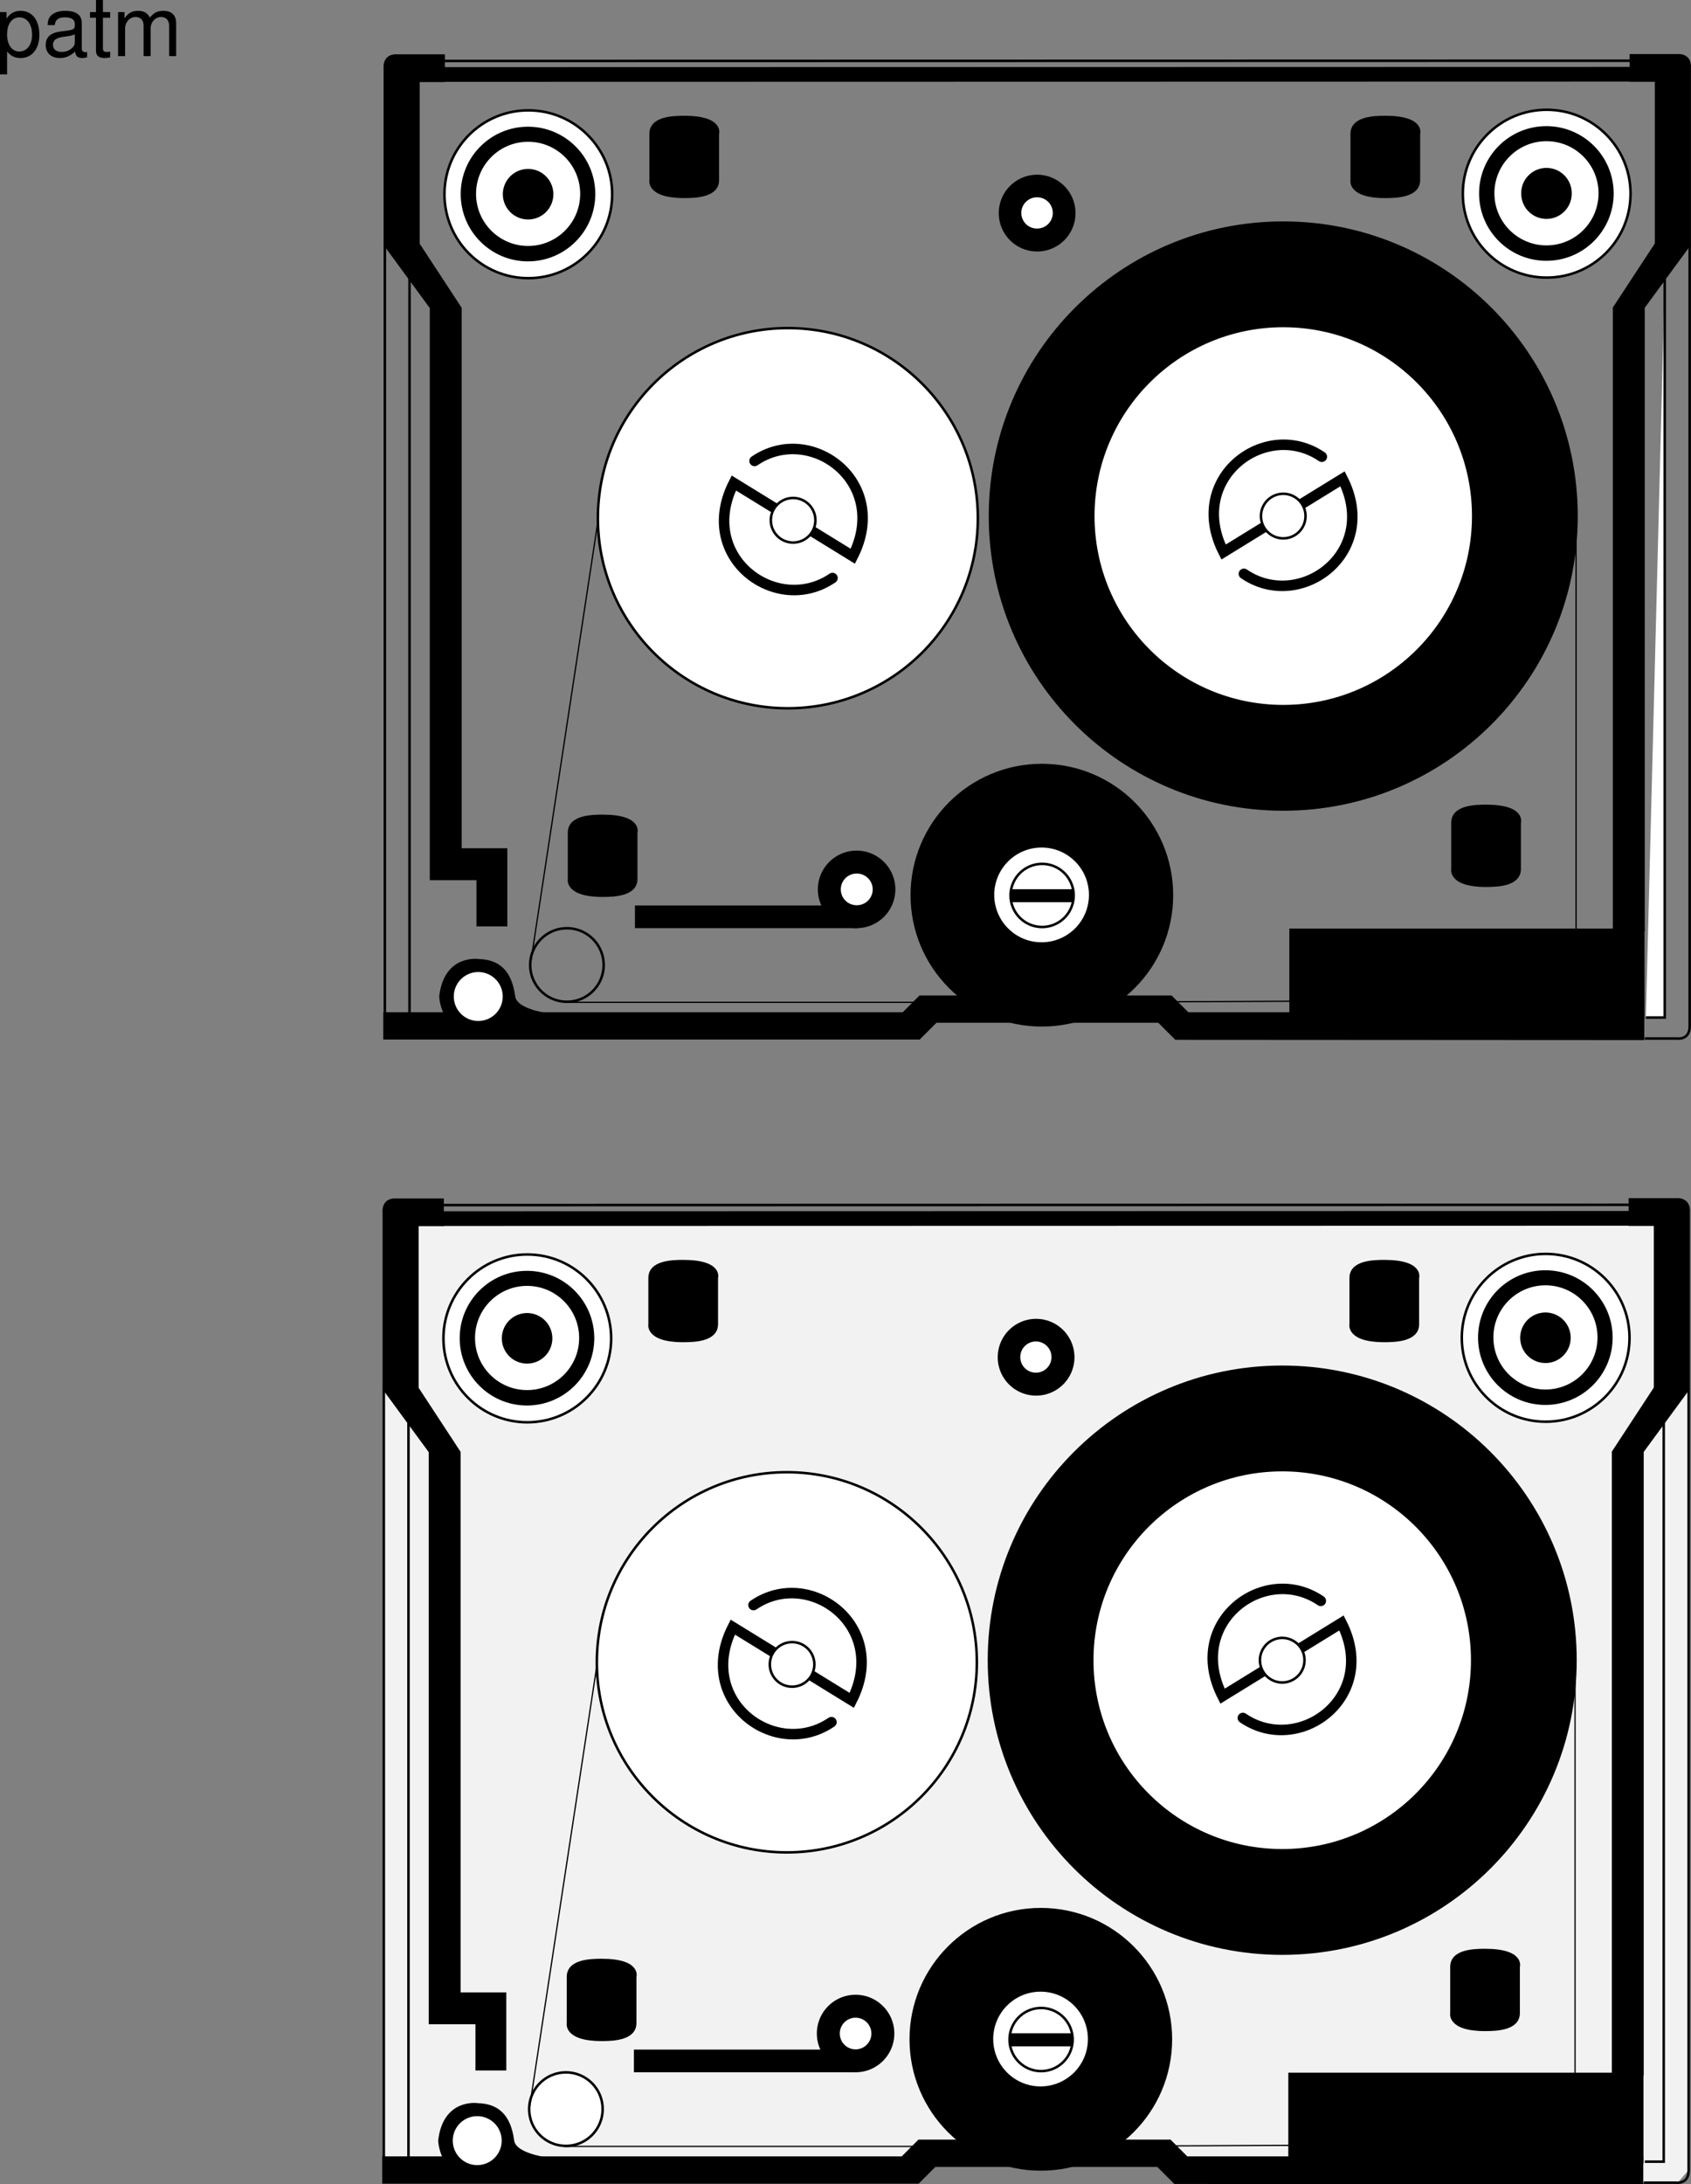
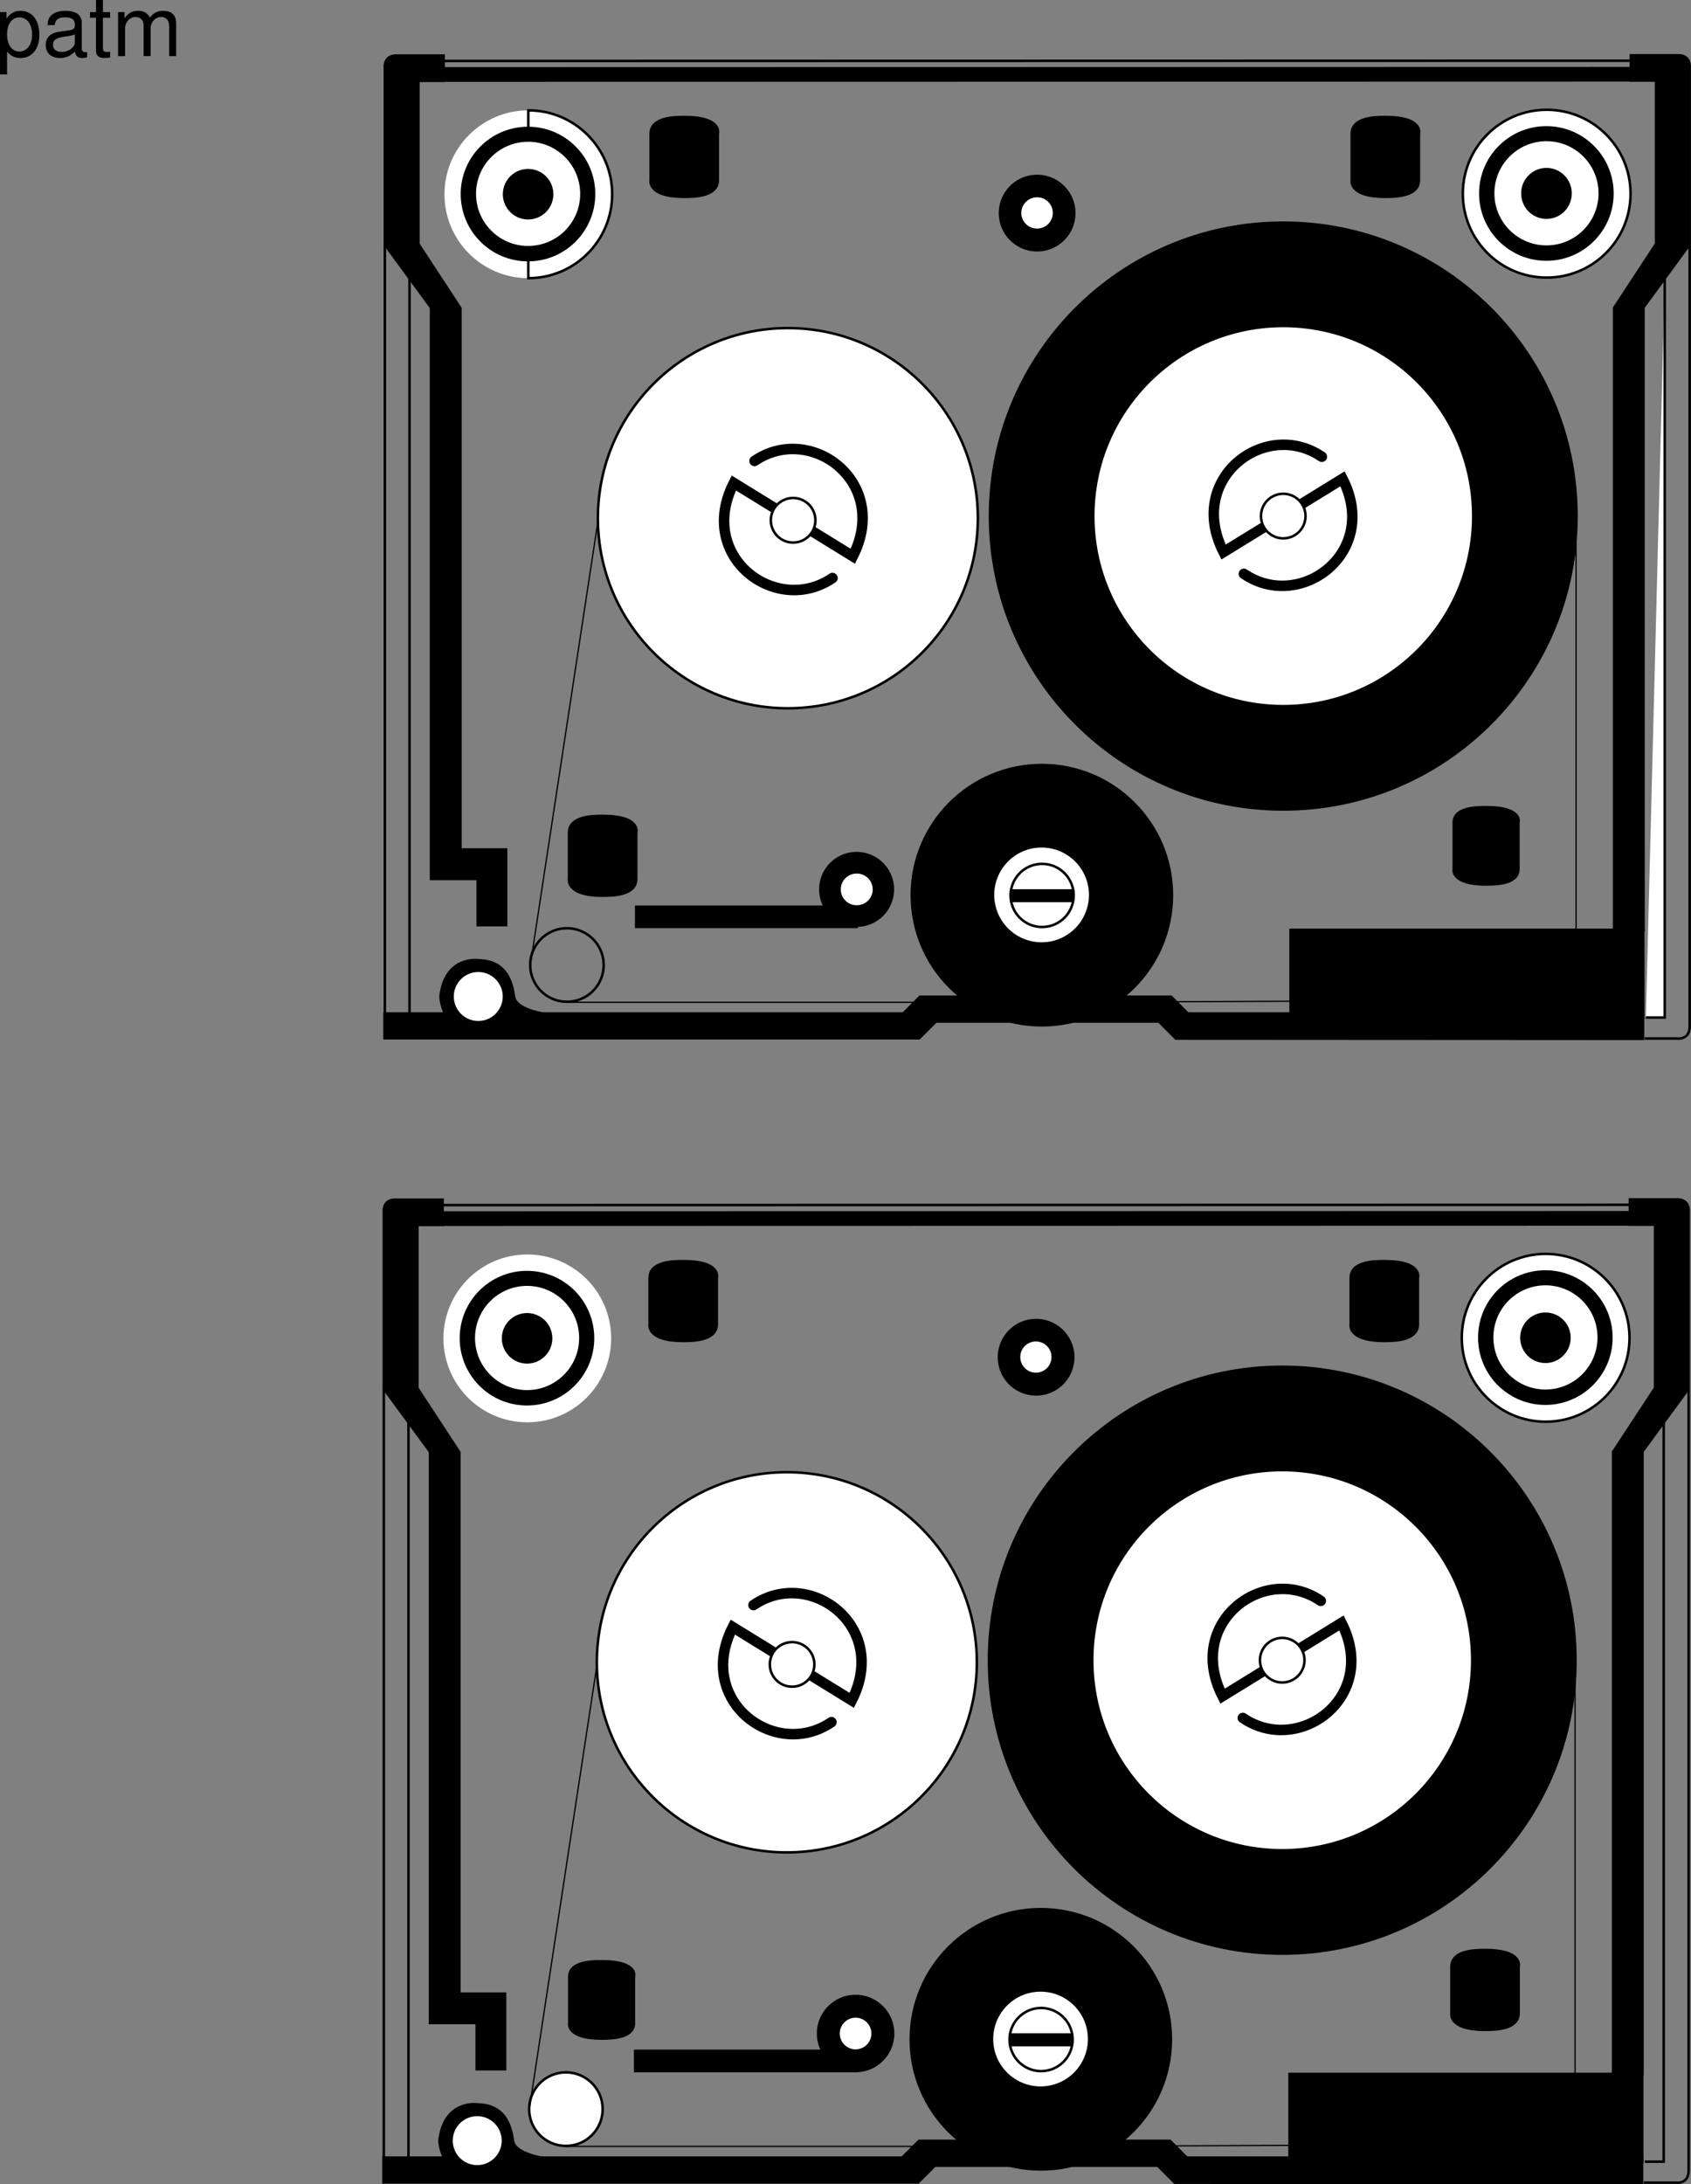
<svg xmlns="http://www.w3.org/2000/svg" xmlns:xlink="http://www.w3.org/1999/xlink" width="402.798" height="519.985">
  <rect width="100%" height="100%" fill="#808080" stroke="none" />
  <defs>
    <path id="a" d="M1.078 4.36h1.688v-5.454C3.64-.016 4.625.453 5.984.453c2.72 0 4.47-2.172 4.47-5.516 0-3.515-1.72-5.718-4.5-5.718-1.407 0-2.548.64-3.329 1.875v-1.578H1.078Zm4.61-13.58c1.828 0 3.03 1.625 3.03 4.125 0 2.375-1.218 4-3.03 4-1.782 0-2.922-1.61-2.922-4.062 0-2.469 1.14-4.063 2.921-4.063zm0 0" />
    <path id="b" d="M10.703-.984c-.187.046-.265.046-.36.046-.577 0-.905-.296-.905-.828v-6.156c0-1.86-1.36-2.86-3.938-2.86-1.547 0-2.766.438-3.484 1.22-.47.546-.672 1.14-.72 2.187h1.688c.141-1.281.891-1.86 2.454-1.86 1.515 0 2.343.547 2.343 1.547v.454c-.015.718-.375.968-1.734 1.156-2.36.297-2.734.375-3.36.64C1.454-4.921.845-4 .845-2.64.844-.734 2.156.453 4.28.453 5.594.453 6.656 0 7.844-1.078 7.954 0 8.484.453 9.562.453c.36 0 .579-.031 1.141-.172zM7.781-3.297c0 .563-.156.89-.656 1.36-.688.625-1.5.937-2.484.937-1.297 0-2.063-.625-2.063-1.688 0-1.093.719-1.656 2.516-1.906 1.781-.25 2.125-.328 2.687-.593zm0 0" />
    <path id="c" d="M5.078-10.484H3.36v-2.875H1.703v2.875H.281v1.359h1.422v7.922c0 1.078.719 1.656 2.016 1.656.437 0 .797-.031 1.36-.14v-1.391C4.843-1.016 4.624-1 4.28-1c-.718 0-.922-.203-.922-.938v-7.187h1.72zm0 0" />
    <path id="d" d="M1.406-10.484V0h1.672v-6.578c0-1.516 1.11-2.734 2.469-2.734 1.234 0 1.937.75 1.937 2.093V0h1.672v-6.578c0-1.516 1.11-2.734 2.469-2.734 1.219 0 1.938.765 1.938 2.093V0h1.671v-7.86c0-1.874-1.078-2.921-3.03-2.921-1.407 0-2.25.422-3.22 1.594-.625-1.11-1.468-1.594-2.828-1.594-1.39 0-2.343.515-3.218 1.781v-1.484zm0 0" />
  </defs>
-   <path fill="#f2f2f2" d="M389.875 519.61h9.75l2.613-3V289.36H91.375v227.25H217l4-4.25 55.75-.25 4.75 4.5H383l6.875 3" />
  <path d="M248.172 244.09c17.11 0 30.98-13.871 30.98-30.98 0-17.11-13.87-30.981-30.98-30.981s-30.98 13.871-30.98 30.98c0 17.11 13.87 30.98 30.98 30.98" />
  <path fill="none" stroke="#000" stroke-miterlimit="10" stroke-width=".6" d="M248.172 244.09c17.11 0 30.98-13.871 30.98-30.98 0-17.11-13.87-30.981-30.98-30.981s-30.98 13.871-30.98 30.98c0 17.11 13.87 30.98 30.98 30.98zm0 0" />
  <path d="M247.047 59.574a8.839 8.839 0 0 0 8.84-8.84 8.839 8.839 0 0 0-8.84-8.84 8.839 8.839 0 0 0-8.84 8.84 8.839 8.839 0 0 0 8.84 8.84" />
  <path fill="none" stroke="#000" stroke-miterlimit="10" stroke-width=".6" d="M247.047 59.574a8.839 8.839 0 0 0 8.84-8.84 8.839 8.839 0 0 0-8.84-8.84 8.839 8.839 0 0 0-8.84 8.84 8.839 8.839 0 0 0 8.84 8.84zm0 0" />
  <path d="M305.672 192.71c38.574 0 69.851-31.276 69.851-69.85 0-38.579-31.277-69.852-69.851-69.852-38.578 0-69.852 31.273-69.852 69.851 0 38.575 31.274 69.852 69.852 69.852" />
  <path fill="none" stroke="#000" stroke-miterlimit="10" stroke-width=".6" d="M305.672 192.71c38.574 0 69.851-31.276 69.851-69.85 0-38.579-31.277-69.852-69.851-69.852-38.578 0-69.852 31.273-69.852 69.851 0 38.575 31.274 69.852 69.852 69.852zm0 0" />
  <path d="M94.547 13.234h11.125v6h-6V58.11l10 15.25v128.875h10.875v18h-6.75v-11h-11.125v-136l-11-15V16.36c-.25-3.5 2.875-3.125 2.875-3.125" />
  <path fill="none" stroke="#000" stroke-miterlimit="10" stroke-width=".6" d="M94.547 13.234h11.125v6h-6V58.11l10 15.25v128.875h10.875v18h-6.75v-11h-11.125v-136l-11-15V16.36c-.25-3.5 2.875-3.125 2.875-3.125zm0 0" />
  <path stroke="#000" stroke-miterlimit="10" stroke-width="3.5" d="m388.484 17.672-282.812.062" />
  <path stroke="#000" stroke-miterlimit="10" stroke-width=".6" d="m388.453 14.453-282.812.063" />
  <path fill="none" stroke="#000" stroke-miterlimit="10" stroke-width=".6" d="M135.047 238.484a8.75 8.75 0 1 0-.001-17.5 8.75 8.75 0 0 0 0 17.5zm0 0" />
  <path d="M114.047 228.61c4.625.124 7.574 2.53 8.375 8.624.625 4.75 15.375 5 15.375 5l-7.125 1.875s-8.926 3.036-17.375 2.125c-8.125-.875-8.375-9-8.375-9 1.125-9.875 9.125-8.625 9.125-8.625" />
  <path fill="none" stroke="#000" stroke-miterlimit="10" stroke-width=".6" d="M114.047 228.61c4.625.124 7.574 2.53 8.375 8.624.625 4.75 15.375 5 15.375 5l-7.125 1.875s-8.926 3.036-17.375 2.125c-8.125-.875-8.375-9-8.375-9 1.125-9.875 9.125-8.625 9.125-8.625zm0 0" />
  <path d="M135.547 209.234v-11c0-3.875 5.375-4 8-4 9.25 0 8 4 8 4v11c0 3.75-5 4-8 4-8.875 0-8-4-8-4" />
  <path fill="none" stroke="#000" stroke-miterlimit="10" stroke-width=".6" d="M135.547 209.234v-11c0-3.875 5.375-4 8-4 9.25 0 8 4 8 4v11c0 3.75-5 4-8 4-8.875 0-8-4-8-4zm0 0" />
  <path d="M154.984 42.86v-11c0-3.876 5.375-4 8-4 9.25 0 8 4 8 4v11c0 3.75-5 4-8 4-8.875 0-8-4-8-4" />
  <path fill="none" stroke="#000" stroke-miterlimit="10" stroke-width=".6" d="M154.984 42.86v-11c0-3.876 5.375-4 8-4 9.25 0 8 4 8 4v11c0 3.75-5 4-8 4-8.875 0-8-4-8-4zm0 0" />
  <path d="M321.984 42.86v-11c0-3.876 5.375-4 8-4 9.25 0 8 4 8 4v11c0 3.75-5 4-8 4-8.875 0-8-4-8-4" />
  <path fill="none" stroke="#000" stroke-miterlimit="10" stroke-width=".6" d="M321.984 42.86v-11c0-3.876 5.375-4 8-4 9.25 0 8 4 8 4v11c0 3.75-5 4-8 4-8.875 0-8-4-8-4zm0 0" />
  <path d="M345.984 206.86v-11c0-3.876 5.375-4 8-4 9.25 0 8 4 8 4v11c0 3.75-5 4-8 4-8.875 0-8-4-8-4" />
-   <path fill="none" stroke="#000" stroke-miterlimit="10" stroke-width=".6" d="M345.984 206.86v-11c0-3.876 5.375-4 8-4 9.25 0 8 4 8 4v11c0 3.75-5 4-8 4-8.875 0-8-4-8-4zm0 0" />
  <path fill="#fff" d="M305.672 168.113c24.992 0 45.254-20.261 45.254-45.254 0-24.992-20.262-45.254-45.254-45.254-24.992 0-45.254 20.262-45.254 45.254 0 24.993 20.262 45.254 45.254 45.254" />
  <path fill="none" stroke="#000" stroke-miterlimit="10" stroke-width=".6" d="M305.672 168.113c24.992 0 45.254-20.261 45.254-45.254 0-24.992-20.262-45.254-45.254-45.254-24.992 0-45.254 20.262-45.254 45.254 0 24.993 20.262 45.254 45.254 45.254zm0 0" />
  <path fill="#fff" d="M187.672 168.613c24.992 0 45.254-20.261 45.254-45.254 0-24.992-20.262-45.254-45.254-45.254-24.992 0-45.254 20.262-45.254 45.254 0 24.993 20.262 45.254 45.254 45.254" />
  <path fill="none" stroke="#000" stroke-miterlimit="10" stroke-width=".6" d="M187.672 168.613c24.992 0 45.254-20.261 45.254-45.254 0-24.992-20.262-45.254-45.254-45.254-24.992 0-45.254 20.262-45.254 45.254 0 24.993 20.262 45.254 45.254 45.254zm0 0" />
  <path d="M391.484 221.36V73.171l11-15V16.297c.25-3.5-2.875-3.125-2.875-3.125h-11.125v6h6v38.875l-10 15.25v147.937l7 .125" />
  <path fill="none" stroke="#000" stroke-miterlimit="10" stroke-width=".6" d="M391.484 221.36V73.171l11-15V16.297c.25-3.5-2.875-3.125-2.875-3.125h-11.125v6h6v38.875l-10 15.25v147.937Zm0 0" />
  <path fill="#fff" d="M368.422 66.086c11.031 0 19.976-8.945 19.976-19.977 0-11.03-8.945-19.976-19.976-19.976-11.031 0-19.977 8.945-19.977 19.976 0 11.032 8.946 19.977 19.977 19.977" />
  <path fill="none" stroke="#000" stroke-miterlimit="10" stroke-width=".6" d="M368.422 66.086c11.031 0 19.976-8.945 19.976-19.977 0-11.03-8.945-19.976-19.976-19.976-11.031 0-19.977 8.945-19.977 19.976 0 11.032 8.946 19.977 19.977 19.977zm0 0" />
  <path d="M368.348 61.79c8.687 0 15.73-7.044 15.73-15.731 0-8.688-7.043-15.73-15.73-15.73-8.688 0-15.73 7.042-15.73 15.73 0 8.687 7.042 15.73 15.73 15.73" />
  <path fill="none" stroke="#000" stroke-miterlimit="10" stroke-width=".6" d="M368.348 61.79c8.687 0 15.73-7.044 15.73-15.731 0-8.688-7.043-15.73-15.73-15.73-8.688 0-15.73 7.042-15.73 15.73 0 8.687 7.042 15.73 15.73 15.73zm0 0" />
  <path fill="#fff" d="M368.371 58.719c7.016 0 12.703-5.688 12.703-12.703 0-7.016-5.687-12.703-12.703-12.703-7.016 0-12.703 5.687-12.703 12.703 0 7.015 5.687 12.703 12.703 12.703" />
  <path fill="none" stroke="#000" stroke-miterlimit="10" stroke-width=".6" d="M368.371 58.719c7.016 0 12.703-5.688 12.703-12.703 0-7.016-5.687-12.703-12.703-12.703-7.016 0-12.703 5.687-12.703 12.703 0 7.015 5.687 12.703 12.703 12.703zm0 0" />
  <path d="M368.371 51.813a5.715 5.715 0 0 0 5.715-5.715 5.716 5.716 0 1 0-11.43 0 5.715 5.715 0 0 0 5.715 5.715" />
  <path fill="none" stroke="#000" stroke-miterlimit="10" stroke-width=".6" d="M368.371 51.813a5.715 5.715 0 0 0 5.715-5.715 5.716 5.716 0 1 0-11.43 0 5.715 5.715 0 0 0 5.715 5.715zm0 0" />
  <path fill="#fff" d="M125.848 66.223c11.03 0 19.972-8.946 19.972-19.977s-8.94-19.976-19.972-19.976c-11.035 0-19.977 8.945-19.977 19.976 0 11.031 8.942 19.977 19.977 19.977" />
-   <path fill="none" stroke="#000" stroke-miterlimit="10" stroke-width=".6" d="M125.848 66.223c11.03 0 19.972-8.946 19.972-19.977s-8.94-19.976-19.972-19.976c-11.035 0-19.977 8.945-19.977 19.976 0 11.031 8.942 19.977 19.977 19.977zm0 0" />
+   <path fill="none" stroke="#000" stroke-miterlimit="10" stroke-width=".6" d="M125.848 66.223c11.03 0 19.972-8.946 19.972-19.977s-8.94-19.976-19.972-19.976zm0 0" />
  <path d="M125.773 61.926c8.684 0 15.727-7.043 15.727-15.73 0-8.688-7.043-15.731-15.727-15.731-8.691 0-15.734 7.043-15.734 15.73 0 8.688 7.043 15.73 15.734 15.73" />
  <path fill="none" stroke="#000" stroke-miterlimit="10" stroke-width=".6" d="M125.773 61.926c8.684 0 15.727-7.043 15.727-15.73 0-8.688-7.043-15.731-15.727-15.731-8.691 0-15.734 7.043-15.734 15.73 0 8.688 7.043 15.73 15.734 15.73zm0 0" />
  <path fill="#fff" d="M125.797 58.855c7.016 0 12.703-5.687 12.703-12.703 0-7.015-5.688-12.703-12.703-12.703-7.016 0-12.703 5.688-12.703 12.703 0 7.016 5.687 12.703 12.703 12.703" />
  <path fill="none" stroke="#000" stroke-miterlimit="10" stroke-width=".6" d="M125.797 58.855c7.016 0 12.703-5.687 12.703-12.703 0-7.015-5.687-12.703-12.703-12.703-7.016 0-12.703 5.688-12.703 12.703 0 7.016 5.687 12.703 12.703 12.703zm0 0" />
  <path d="M125.797 51.95a5.715 5.715 0 0 0 5.715-5.716 5.718 5.718 0 0 0-5.715-5.718 5.721 5.721 0 0 0-5.719 5.718 5.718 5.718 0 0 0 5.719 5.715" />
  <path fill="none" stroke="#000" stroke-miterlimit="10" stroke-width=".6" d="M125.797 51.95a5.715 5.715 0 0 0 5.715-5.716 5.718 5.718 0 0 0-5.715-5.718 5.721 5.721 0 0 0-5.719 5.718 5.718 5.718 0 0 0 5.719 5.715zm0 0" />
  <path fill="#fff" d="M246.996 54.71a4.017 4.017 0 1 0-.002-8.033 4.017 4.017 0 0 0 .002 8.034" />
  <path fill="none" stroke="#000" stroke-miterlimit="10" stroke-width=".6" d="M246.996 54.71a4.017 4.017 0 1 0-.002-8.033 4.017 4.017 0 0 0 .002 8.034zM91.672 58.234v184m5.875-176v176m105.75-26.5zm0 0" />
  <path d="M204.047 220.66a8.926 8.926 0 0 0 8.926-8.926c0-4.93-3.996-8.93-8.926-8.93s-8.93 4-8.93 8.93 4 8.926 8.93 8.926" />
-   <path fill="none" stroke="#000" stroke-miterlimit="10" stroke-width=".6" d="M204.047 220.66a8.926 8.926 0 0 0 8.926-8.926c0-4.93-3.996-8.93-8.926-8.93s-8.93 4-8.93 8.93 4 8.926 8.93 8.926zm0 0" />
  <path d="M204.047 220.66v-4.8h-52.5v4.8h52.5" />
  <path fill="none" stroke="#000" stroke-miterlimit="10" stroke-width=".6" d="M204.047 220.66v-4.8h-52.5v4.8zm0 0" />
  <path fill="#fff" d="M204.047 215.8a4.066 4.066 0 1 0 0-8.131 4.066 4.066 0 0 0 0 8.132" />
  <path fill="none" stroke="#000" stroke-miterlimit="10" stroke-width=".6" d="M204.047 215.8a4.066 4.066 0 1 0 0-8.131 4.066 4.066 0 0 0 0 8.132zm0 0" />
  <path fill="#fff" d="M248.11 224.625c6.394 0 11.577-5.184 11.577-11.578 0-6.395-5.183-11.578-11.578-11.578-6.394 0-11.578 5.183-11.578 11.578 0 6.394 5.184 11.578 11.578 11.578" />
  <path fill="none" stroke="#000" stroke-miterlimit="10" stroke-width=".6" d="M248.11 224.625c6.394 0 11.578-5.184 11.578-11.578 0-6.395-5.184-11.578-11.579-11.578-6.394 0-11.578 5.183-11.578 11.578 0 6.394 5.184 11.578 11.578 11.578zm0 0" />
  <path fill="#fff" d="M248.234 220.684a7.512 7.512 0 1 0 0-15.024 7.512 7.512 0 0 0 0 15.024" />
  <path fill="none" stroke="#000" stroke-miterlimit="10" stroke-width=".6" d="M248.234 220.684a7.512 7.512 0 1 0 0-15.024 7.512 7.512 0 0 0 0 15.024zm0 0" />
  <path d="M255.422 214.484v-2.5h-14.5v2.5h14.5" />
  <path fill="none" stroke="#000" stroke-miterlimit="10" stroke-width=".6" d="M255.422 214.484v-2.5h-14.5v2.5zM402.484 58.172v186.062c.063 3.5-3.062 3-3.062 3h-7.625" />
  <path d="M391.422 242.36v-21h-84v21h84" />
  <path fill="none" stroke="#000" stroke-miterlimit="10" stroke-width=".6" d="M391.422 242.36v-21h-84v21zm0 0" />
  <path d="M92.547 242.234v4h126l4-4h53.875l4.062 4.063 109.938.062v-4.125H282.547l-4-4h-59l-4 4h-123" />
  <path fill="none" stroke="#000" stroke-miterlimit="10" stroke-width="2.5" d="M92.547 242.234v4h126l4-4h53.875l4.062 4.063 109.938.062v-4.125H282.547l-4-4h-59l-4 4zm0 0" />
  <path fill="#fff" d="M113.922 243.36a6.125 6.125 0 1 0 0-12.25 6.125 6.125 0 0 0 0 12.25" />
  <path fill="none" stroke="#000" stroke-miterlimit="10" stroke-width=".6" d="M113.922 243.36a6.125 6.125 0 1 0 0-12.25 6.125 6.125 0 0 0 0 12.25zm0 0" />
  <path fill="#fff" stroke="#000" stroke-miterlimit="10" stroke-width=".6" d="M396.547 66.234v176h-4.5" />
  <path fill="none" stroke="#000" stroke-linecap="round" stroke-miterlimit="10" stroke-width="2.5" d="M179.734 109.734c13.375-9.125 32.407 5.063 23.407 22.688l-28.344-17.438c-9 17.625 10.125 31.75 23.5 22.625" />
  <path fill="#fff" d="M188.922 129.164a5.305 5.305 0 1 0 0-10.61 5.305 5.305 0 0 0 0 10.61" />
  <path fill="none" stroke="#000" stroke-miterlimit="10" stroke-width=".6" d="M188.922 129.164a5.305 5.305 0 1 0 0-10.61 5.305 5.305 0 0 0 0 10.61zm0 0" />
  <path fill="none" stroke="#000" stroke-linecap="round" stroke-miterlimit="10" stroke-width="2.5" d="M314.86 108.734c-13.376-9.125-32.407 5.063-23.407 22.688l28.344-17.438c9 17.625-10.125 31.75-23.5 22.625" />
  <path fill="#fff" d="M305.672 128.164a5.305 5.305 0 1 1 0-10.61 5.305 5.305 0 0 1 0 10.61" />
  <path fill="none" stroke="#000" stroke-miterlimit="10" stroke-width=".6" d="M305.672 128.164a5.305 5.305 0 1 1 0-10.61 5.305 5.305 0 0 1 0 10.61zm0 0" />
  <path fill="none" stroke="#000" stroke-linecap="round" stroke-miterlimit="10" stroke-width=".3" d="m142.422 124.11-16 105m152.625 9.374 28.125-.125m-88.25.251h-84.125m240.625-17v-97.75" />
  <path d="M247.926 516.465c17.11 0 30.98-13.871 30.98-30.98 0-17.11-13.87-30.981-30.98-30.981s-30.98 13.871-30.98 30.98c0 17.11 13.87 30.98 30.98 30.98" />
  <path fill="none" stroke="#000" stroke-miterlimit="10" stroke-width=".6" d="M247.926 516.465c17.11 0 30.98-13.871 30.98-30.98 0-17.11-13.87-30.981-30.98-30.981s-30.98 13.871-30.98 30.98c0 17.11 13.87 30.98 30.98 30.98zm0 0" />
  <path d="M246.8 331.95a8.839 8.839 0 0 0 8.84-8.84 8.839 8.839 0 0 0-8.84-8.84 8.839 8.839 0 0 0-8.84 8.84 8.839 8.839 0 0 0 8.84 8.84" />
  <path fill="none" stroke="#000" stroke-miterlimit="10" stroke-width=".6" d="M246.8 331.95a8.839 8.839 0 0 0 8.84-8.84 8.839 8.839 0 0 0-8.84-8.84 8.839 8.839 0 0 0-8.84 8.84 8.839 8.839 0 0 0 8.84 8.84zm0 0" />
  <path d="M305.426 465.086c38.578 0 69.851-31.277 69.851-69.852 0-38.578-31.273-69.851-69.851-69.851-38.574 0-69.852 31.273-69.852 69.851 0 38.575 31.278 69.852 69.852 69.852" />
  <path fill="none" stroke="#000" stroke-miterlimit="10" stroke-width=".6" d="M305.426 465.086c38.578 0 69.851-31.277 69.851-69.852 0-38.578-31.273-69.851-69.851-69.851-38.574 0-69.852 31.273-69.852 69.851 0 38.575 31.278 69.852 69.852 69.852zm0 0" />
  <path d="M94.3 285.61h11.126v6h-6v38.874l10 15.25V474.61H120.3v18h-6.75v-11h-11.125v-136l-11-15v-41.875c-.25-3.5 2.875-3.125 2.875-3.125" />
  <path fill="none" stroke="#000" stroke-miterlimit="10" stroke-width=".6" d="M94.3 285.61h11.126v6h-6v38.874l10 15.25V474.61H120.3v18h-6.75v-11h-11.125v-136l-11-15v-41.875c-.25-3.5 2.875-3.125 2.875-3.125zm0 0" />
  <path stroke="#000" stroke-miterlimit="10" stroke-width="3.5" d="m388.238 290.047-282.812.062" />
  <path stroke="#000" stroke-miterlimit="10" stroke-width=".6" d="m388.207 286.828-282.812.063" />
  <path fill="#fff" d="M134.8 510.86a8.748 8.748 0 0 0 8.75-8.75 8.75 8.75 0 1 0-8.75 8.75" />
  <path fill="none" stroke="#000" stroke-miterlimit="10" stroke-width=".6" d="M134.8 510.86a8.748 8.748 0 0 0 8.75-8.75 8.75 8.75 0 1 0-8.75 8.75zm0 0" />
  <path d="M113.8 500.984c4.626.125 7.575 2.532 8.376 8.625.625 4.75 15.375 5 15.375 5l-7.125 1.875s-8.922 3.036-17.375 2.125c-8.125-.875-8.375-9-8.375-9 1.125-9.875 9.125-8.625 9.125-8.625" />
  <path fill="none" stroke="#000" stroke-miterlimit="10" stroke-width=".6" d="M113.8 500.984c4.626.125 7.575 2.532 8.376 8.625.625 4.75 15.375 5 15.375 5l-7.125 1.875s-8.922 3.036-17.375 2.125c-8.125-.875-8.375-9-8.375-9 1.125-9.875 9.125-8.625 9.125-8.625zm0 0" />
  <path d="M135.3 481.61v-11c0-3.876 5.376-4 8-4 9.25 0 8 4 8 4v11c0 3.75-5 4-8 4-8.874 0-8-4-8-4" />
-   <path fill="none" stroke="#000" stroke-miterlimit="10" stroke-width=".6" d="M135.3 481.61v-11c0-3.876 5.376-4 8-4 9.25 0 8 4 8 4v11c0 3.75-5 4-8 4-8.874 0-8-4-8-4zm0 0" />
  <path d="M154.738 315.234v-11c0-3.875 5.375-4 8-4 9.25 0 8 4 8 4v11c0 3.75-5 4-8 4-8.875 0-8-4-8-4" />
  <path fill="none" stroke="#000" stroke-miterlimit="10" stroke-width=".6" d="M154.738 315.234v-11c0-3.875 5.375-4 8-4 9.25 0 8 4 8 4v11c0 3.75-5 4-8 4-8.875 0-8-4-8-4zm0 0" />
  <path d="M321.738 315.234v-11c0-3.875 5.375-4 8-4 9.25 0 8 4 8 4v11c0 3.75-5 4-8 4-8.875 0-8-4-8-4" />
  <path fill="none" stroke="#000" stroke-miterlimit="10" stroke-width=".6" d="M321.738 315.234v-11c0-3.875 5.375-4 8-4 9.25 0 8 4 8 4v11c0 3.75-5 4-8 4-8.875 0-8-4-8-4zm0 0" />
  <path d="M345.738 479.234v-11c0-3.875 5.375-4 8-4 9.25 0 8 4 8 4v11c0 3.75-5 4-8 4-8.875 0-8-4-8-4" />
  <path fill="none" stroke="#000" stroke-miterlimit="10" stroke-width=".6" d="M345.738 479.234v-11c0-3.875 5.375-4 8-4 9.25 0 8 4 8 4v11c0 3.75-5 4-8 4-8.875 0-8-4-8-4zm0 0" />
  <path fill="#fff" d="M305.426 440.488c24.992 0 45.258-20.261 45.258-45.254 0-24.992-20.266-45.254-45.258-45.254-24.992 0-45.254 20.262-45.254 45.254 0 24.993 20.262 45.254 45.254 45.254" />
  <path fill="none" stroke="#000" stroke-miterlimit="10" stroke-width=".6" d="M305.426 440.488c24.992 0 45.258-20.261 45.258-45.254 0-24.992-20.266-45.254-45.258-45.254-24.992 0-45.254 20.262-45.254 45.254 0 24.993 20.262 45.254 45.254 45.254zm0 0" />
  <path fill="#fff" d="M187.426 440.988c24.992 0 45.258-20.261 45.258-45.254 0-24.992-20.266-45.254-45.258-45.254-24.992 0-45.254 20.262-45.254 45.254 0 24.993 20.262 45.254 45.254 45.254" />
  <path fill="none" stroke="#000" stroke-miterlimit="10" stroke-width=".6" d="M187.426 440.988c24.992 0 45.258-20.261 45.258-45.254 0-24.992-20.266-45.254-45.258-45.254-24.992 0-45.254 20.262-45.254 45.254 0 24.993 20.262 45.254 45.254 45.254zm0 0" />
  <path d="M391.238 493.734V345.547l11-15v-41.875c.25-3.5-2.875-3.125-2.875-3.125h-11.125v6h6v38.875l-10 15.25v147.937l7 .125" />
  <path fill="none" stroke="#000" stroke-miterlimit="10" stroke-width=".6" d="M391.238 493.734V345.547l11-15v-41.875c.25-3.5-2.875-3.125-2.875-3.125h-11.125v6h6v38.875l-10 15.25v147.937zm0 0" />
  <path fill="#fff" d="M368.176 338.46c11.031 0 19.976-8.944 19.976-19.976 0-11.03-8.945-19.976-19.976-19.976-11.031 0-19.977 8.945-19.977 19.976 0 11.032 8.946 19.977 19.977 19.977" />
  <path fill="none" stroke="#000" stroke-miterlimit="10" stroke-width=".6" d="M368.176 338.46c11.031 0 19.976-8.944 19.976-19.976 0-11.03-8.945-19.976-19.976-19.976-11.031 0-19.977 8.945-19.977 19.976 0 11.032 8.946 19.977 19.977 19.977zm0 0" />
  <path d="M368.102 334.164c8.687 0 15.73-7.043 15.73-15.73 0-8.688-7.043-15.73-15.73-15.73-8.688 0-15.73 7.042-15.73 15.73 0 8.687 7.042 15.73 15.73 15.73" />
  <path fill="none" stroke="#000" stroke-miterlimit="10" stroke-width=".6" d="M368.102 334.164c8.687 0 15.73-7.043 15.73-15.73 0-8.688-7.043-15.73-15.73-15.73-8.688 0-15.73 7.042-15.73 15.73 0 8.687 7.042 15.73 15.73 15.73zm0 0" />
  <path fill="#fff" d="M368.129 331.094c7.016 0 12.7-5.688 12.7-12.703 0-7.016-5.684-12.704-12.7-12.704-7.016 0-12.703 5.688-12.703 12.704 0 7.015 5.687 12.703 12.703 12.703" />
  <path fill="none" stroke="#000" stroke-miterlimit="10" stroke-width=".6" d="M368.129 331.094c7.016 0 12.7-5.688 12.7-12.703 0-7.016-5.684-12.704-12.7-12.704-7.016 0-12.703 5.688-12.703 12.704 0 7.015 5.687 12.703 12.703 12.703zm0 0" />
  <path d="M368.125 324.188a5.716 5.716 0 1 0-5.715-5.715 5.715 5.715 0 0 0 5.715 5.715" />
  <path fill="none" stroke="#000" stroke-miterlimit="10" stroke-width=".6" d="M368.125 324.188a5.716 5.716 0 1 0-5.715-5.715 5.715 5.715 0 0 0 5.715 5.714zm0 0" />
  <path fill="#fff" d="M125.602 338.598c11.03 0 19.976-8.946 19.976-19.977s-8.945-19.976-19.976-19.976c-11.032 0-19.977 8.945-19.977 19.976 0 11.031 8.945 19.977 19.977 19.977" />
-   <path fill="none" stroke="#000" stroke-miterlimit="10" stroke-width=".6" d="M125.602 338.598c11.03 0 19.976-8.946 19.976-19.977s-8.945-19.976-19.976-19.976c-11.032 0-19.977 8.945-19.977 19.976 0 11.031 8.945 19.977 19.977 19.977zm0 0" />
  <path d="M125.527 334.3c8.688 0 15.73-7.042 15.73-15.73 0-8.687-7.042-15.73-15.73-15.73-8.687 0-15.73 7.043-15.73 15.73 0 8.688 7.043 15.73 15.73 15.73" />
  <path fill="none" stroke="#000" stroke-miterlimit="10" stroke-width=".6" d="M125.527 334.3c8.688 0 15.73-7.042 15.73-15.73 0-8.687-7.042-15.73-15.73-15.73-8.687 0-15.73 7.043-15.73 15.73 0 8.688 7.043 15.73 15.73 15.73zm0 0" />
  <path fill="#fff" d="M125.55 331.23c7.016 0 12.704-5.687 12.704-12.703 0-7.015-5.688-12.703-12.703-12.703-7.016 0-12.7 5.688-12.7 12.703 0 7.016 5.684 12.703 12.7 12.703" />
  <path fill="none" stroke="#000" stroke-miterlimit="10" stroke-width=".6" d="M125.55 331.23c7.016 0 12.704-5.687 12.704-12.703 0-7.015-5.688-12.703-12.703-12.703-7.016 0-12.7 5.688-12.7 12.703 0 7.016 5.684 12.703 12.7 12.703zm0 0" />
  <path d="M125.55 324.324a5.718 5.718 0 0 0 5.72-5.715 5.721 5.721 0 0 0-5.72-5.718 5.718 5.718 0 0 0-5.714 5.718 5.715 5.715 0 0 0 5.715 5.715" />
  <path fill="none" stroke="#000" stroke-miterlimit="10" stroke-width=".6" d="M125.55 324.324a5.718 5.718 0 0 0 5.72-5.715 5.721 5.721 0 0 0-5.72-5.718 5.718 5.718 0 0 0-5.714 5.718 5.715 5.715 0 0 0 5.715 5.715zm0 0" />
  <path fill="#fff" d="M246.75 327.086a4.014 4.014 0 0 0 4.016-4.016 4.014 4.014 0 0 0-4.016-4.015 4.014 4.014 0 0 0-4.016 4.015 4.014 4.014 0 0 0 4.016 4.016" />
  <path fill="none" stroke="#000" stroke-miterlimit="10" stroke-width=".6" d="M246.75 327.086a4.014 4.014 0 0 0 4.016-4.016 4.014 4.014 0 0 0-4.016-4.015 4.014 4.014 0 0 0-4.016 4.015 4.014 4.014 0 0 0 4.016 4.016zM91.426 330.61v184m5.874-176v176m105.75-26.5zm0 0" />
  <path d="M203.8 493.035c4.93 0 8.93-3.996 8.93-8.926s-4-8.93-8.93-8.93c-4.929 0-8.925 4-8.925 8.93a8.926 8.926 0 0 0 8.926 8.926" />
  <path fill="none" stroke="#000" stroke-miterlimit="10" stroke-width=".6" d="M203.8 493.035c4.93 0 8.93-3.996 8.93-8.926s-4-8.93-8.93-8.93c-4.929 0-8.925 4-8.925 8.93a8.926 8.926 0 0 0 8.926 8.926zm0 0" />
  <path d="M203.8 493.035v-4.8h-52.5v4.8h52.5" />
  <path fill="none" stroke="#000" stroke-miterlimit="10" stroke-width=".6" d="M203.8 493.035v-4.8h-52.5v4.8zm0 0" />
  <path fill="#fff" d="M203.8 488.176a4.066 4.066 0 1 0 .001-8.132 4.066 4.066 0 0 0 0 8.132" />
  <path fill="none" stroke="#000" stroke-miterlimit="10" stroke-width=".6" d="M203.8 488.176a4.066 4.066 0 1 0 .001-8.132 4.066 4.066 0 0 0 0 8.132zm0 0" />
  <path fill="#fff" d="M247.863 497c6.395 0 11.578-5.184 11.578-11.578 0-6.395-5.183-11.578-11.578-11.578-6.394 0-11.578 5.183-11.578 11.578 0 6.394 5.184 11.578 11.578 11.578" />
  <path fill="none" stroke="#000" stroke-miterlimit="10" stroke-width=".6" d="M247.863 497c6.395 0 11.578-5.184 11.578-11.578 0-6.395-5.183-11.578-11.578-11.578-6.394 0-11.578 5.183-11.578 11.578 0 6.394 5.184 11.578 11.578 11.578zm0 0" />
  <path fill="#fff" d="M247.988 493.059a7.51 7.51 0 0 0 7.512-7.512 7.513 7.513 0 0 0-7.512-7.516 7.515 7.515 0 0 0-7.511 7.516 7.512 7.512 0 0 0 7.511 7.512" />
  <path fill="none" stroke="#000" stroke-miterlimit="10" stroke-width=".6" d="M247.988 493.059a7.51 7.51 0 0 0 7.512-7.512 7.513 7.513 0 0 0-7.512-7.516 7.515 7.515 0 0 0-7.511 7.516 7.512 7.512 0 0 0 7.511 7.512zm0 0" />
  <path d="M255.176 486.86v-2.5h-14.5v2.5h14.5" />
  <path fill="none" stroke="#000" stroke-miterlimit="10" stroke-width=".6" d="M255.176 486.86v-2.5h-14.5v2.5zm147.062-156.313v186.062c.063 3.5-3.062 3-3.062 3h-7.625" />
  <path d="M391.176 514.734v-21h-84v21h84" />
  <path fill="none" stroke="#000" stroke-miterlimit="10" stroke-width=".6" d="M391.176 514.734v-21h-84v21zm0 0" />
  <path d="M92.3 514.61v4h126l4-4h53.876l4.062 4.062 109.938.062v-4.125H282.3l-4-4h-59l-4 4h-123" />
  <path fill="none" stroke="#000" stroke-miterlimit="10" stroke-width="2.5" d="M92.3 514.61v4h126l4-4h53.876l4.062 4.062 109.938.062v-4.125H282.3l-4-4h-59l-4 4zm0 0" />
  <path fill="#fff" d="M113.676 515.734a6.125 6.125 0 1 0 0-12.25 6.125 6.125 0 0 0 0 12.25" />
  <path fill="none" stroke="#000" stroke-miterlimit="10" stroke-width=".6" d="M113.676 515.734a6.125 6.125 0 1 0 0-12.25 6.125 6.125 0 0 0 0 12.25zM396.3 338.61v176h-4.5" />
  <path fill="none" stroke="#000" stroke-linecap="round" stroke-miterlimit="10" stroke-width="2.5" d="M179.488 382.11c13.375-9.126 32.407 5.062 23.407 22.687l-28.344-17.438c-9 17.625 10.125 31.75 23.5 22.625" />
  <path fill="#fff" d="M188.676 401.54a5.305 5.305 0 0 0 0-10.61 5.301 5.301 0 0 0-5.301 5.304 5.301 5.301 0 0 0 5.3 5.305" />
  <path fill="none" stroke="#000" stroke-miterlimit="10" stroke-width=".6" d="M188.676 401.54a5.305 5.305 0 0 0 0-10.61 5.301 5.301 0 0 0-5.301 5.304 5.301 5.301 0 0 0 5.3 5.305zm0 0" />
  <path fill="none" stroke="#000" stroke-linecap="round" stroke-miterlimit="10" stroke-width="2.5" d="M314.613 381.11c-13.375-9.126-32.406 5.062-23.406 22.687l28.344-17.438c9 17.625-10.125 31.75-23.5 22.625" />
  <path fill="#fff" d="M305.426 400.54a5.302 5.302 0 0 1-5.301-5.306 5.301 5.301 0 0 1 5.3-5.304 5.305 5.305 0 0 1 0 10.61" />
  <path fill="none" stroke="#000" stroke-miterlimit="10" stroke-width=".6" d="M305.426 400.54a5.302 5.302 0 0 1-5.301-5.306 5.301 5.301 0 0 1 5.3-5.304 5.305 5.305 0 0 1 0 10.61zm0 0" />
  <path fill="none" stroke="#000" stroke-linecap="round" stroke-miterlimit="10" stroke-width=".3" d="m142.176 396.484-16 105M278.8 510.86l28.126-.126m-88.25.25H134.55m240.626-17v-97.75" />
  <g transform="translate(-11.828 -5.266)">
    <use xlink:href="#a" width="100%" height="100%" x="10.75" y="18.625" />
    <use xlink:href="#b" width="100%" height="100%" x="21.87" y="18.625" />
    <use xlink:href="#c" width="100%" height="100%" x="32.99" y="18.625" />
    <use xlink:href="#d" width="100%" height="100%" x="38.55" y="18.625" />
  </g>
</svg>